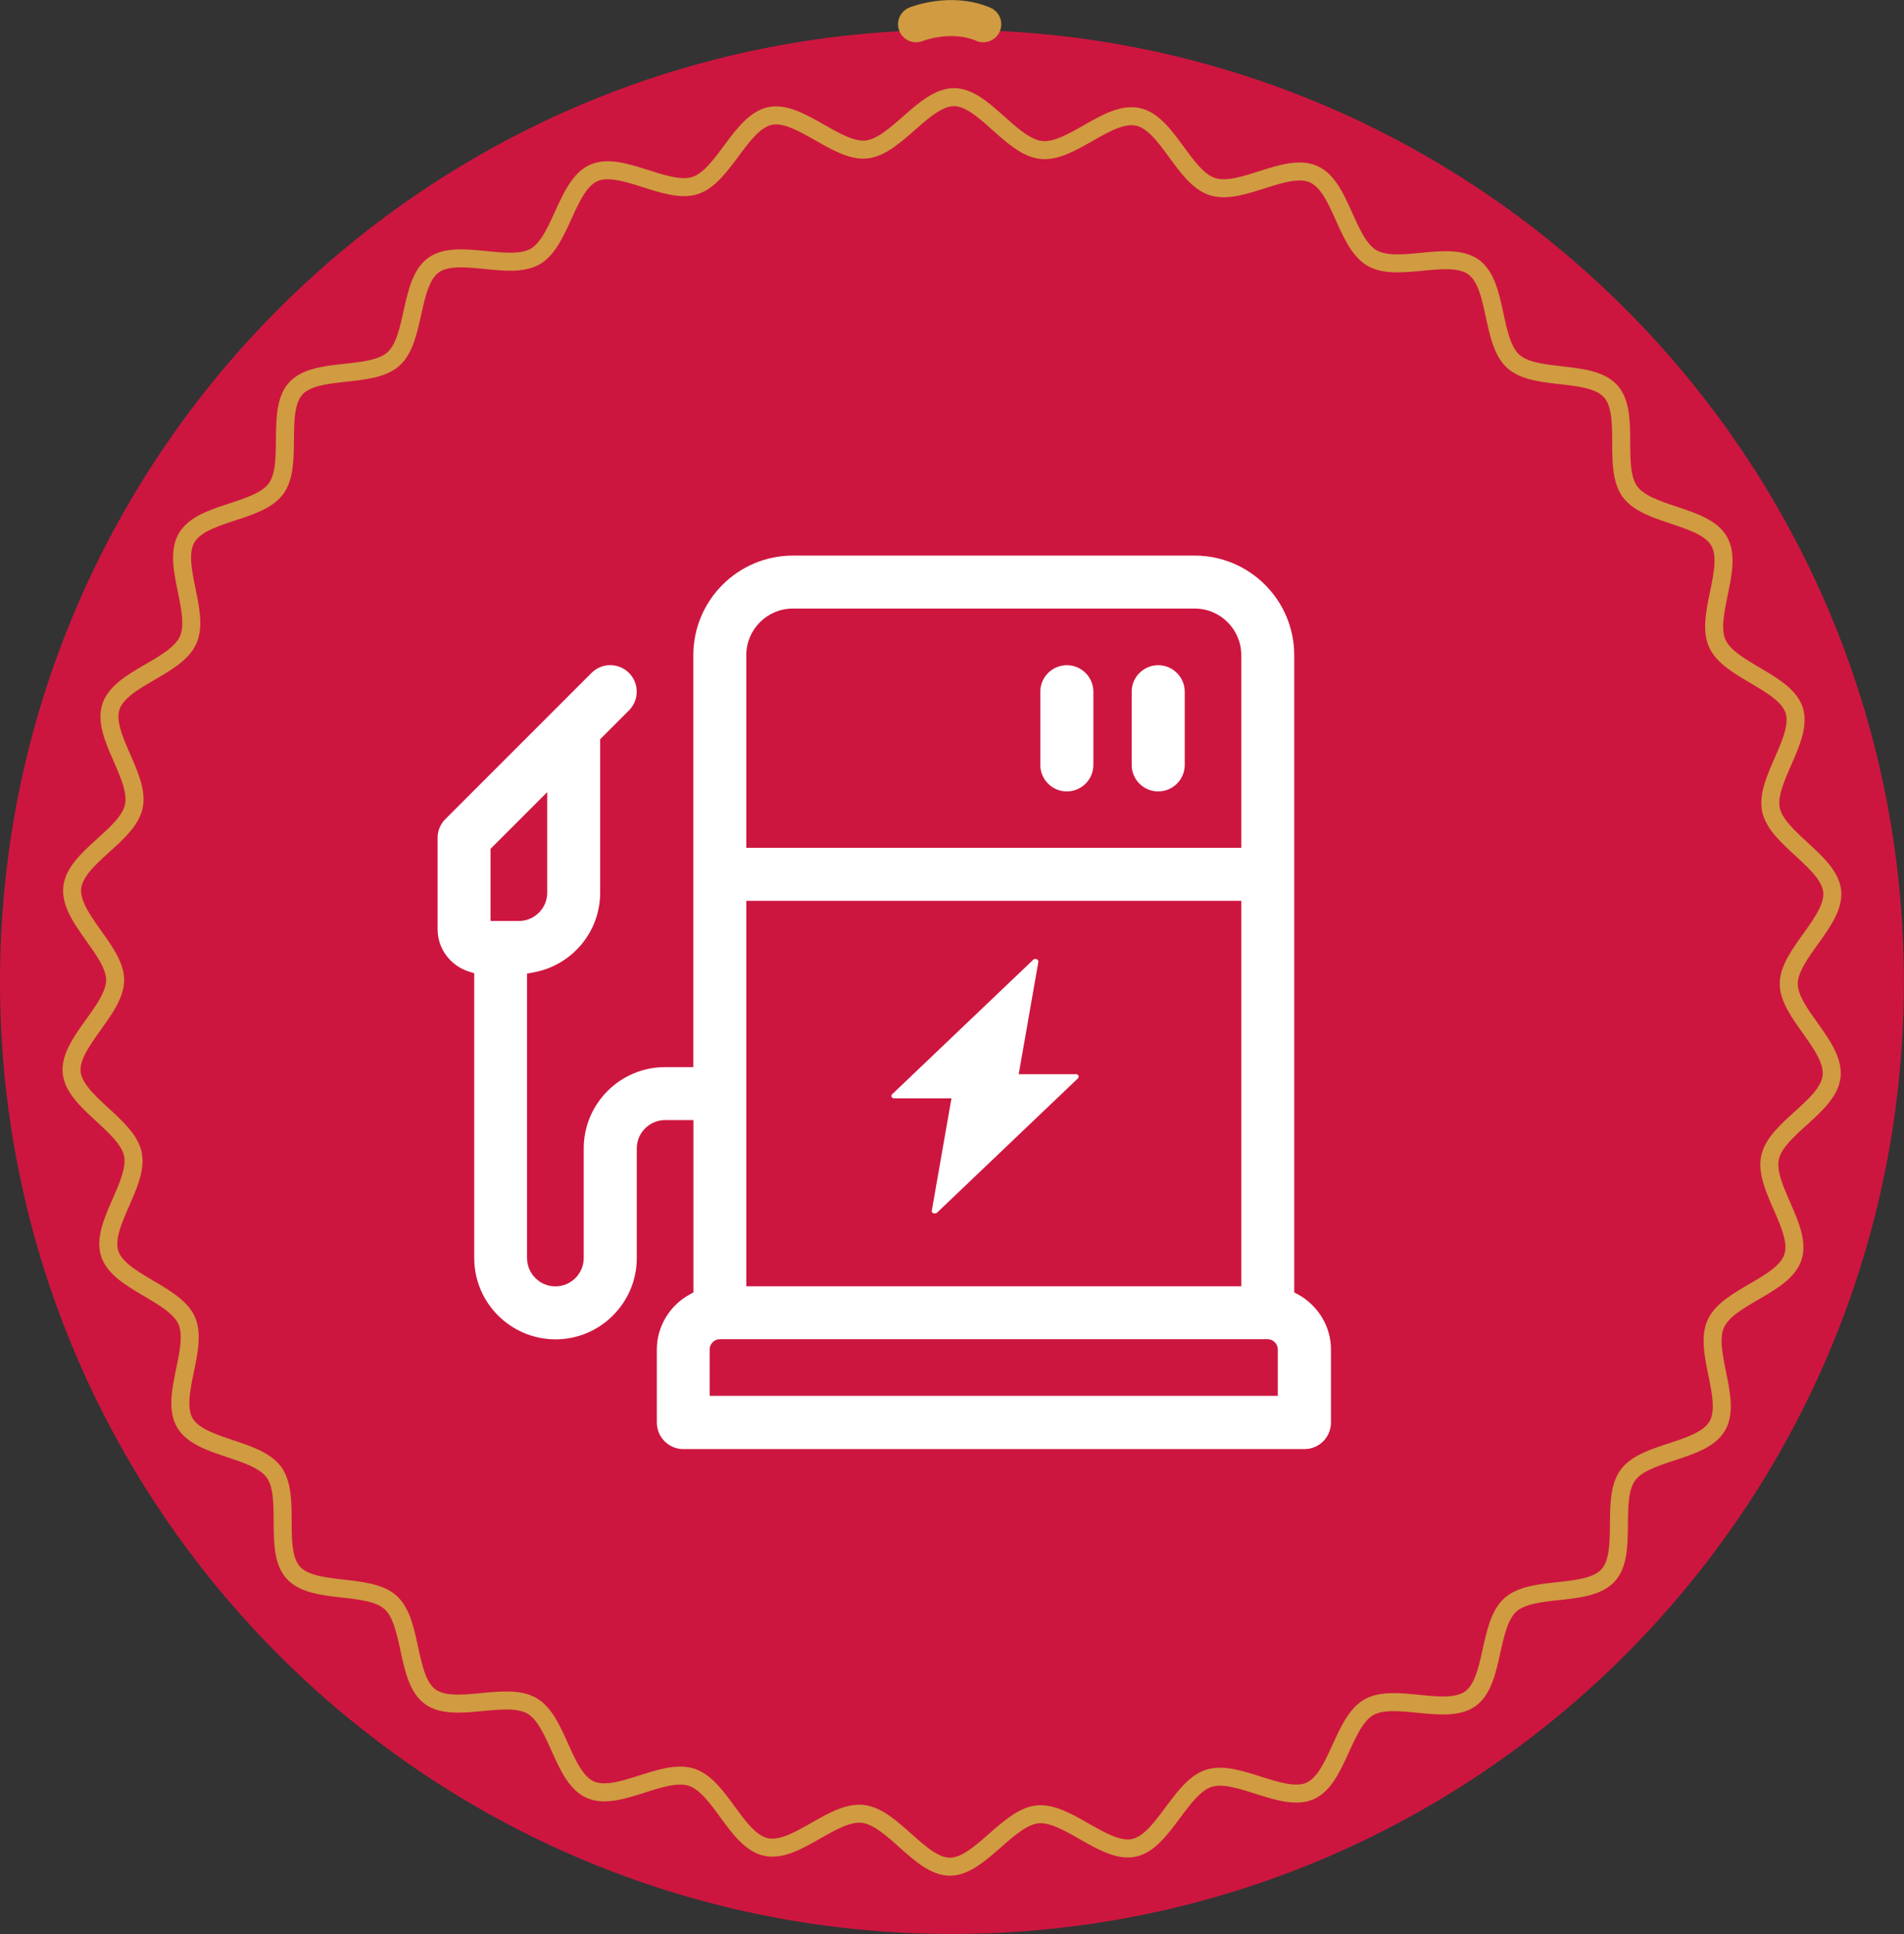
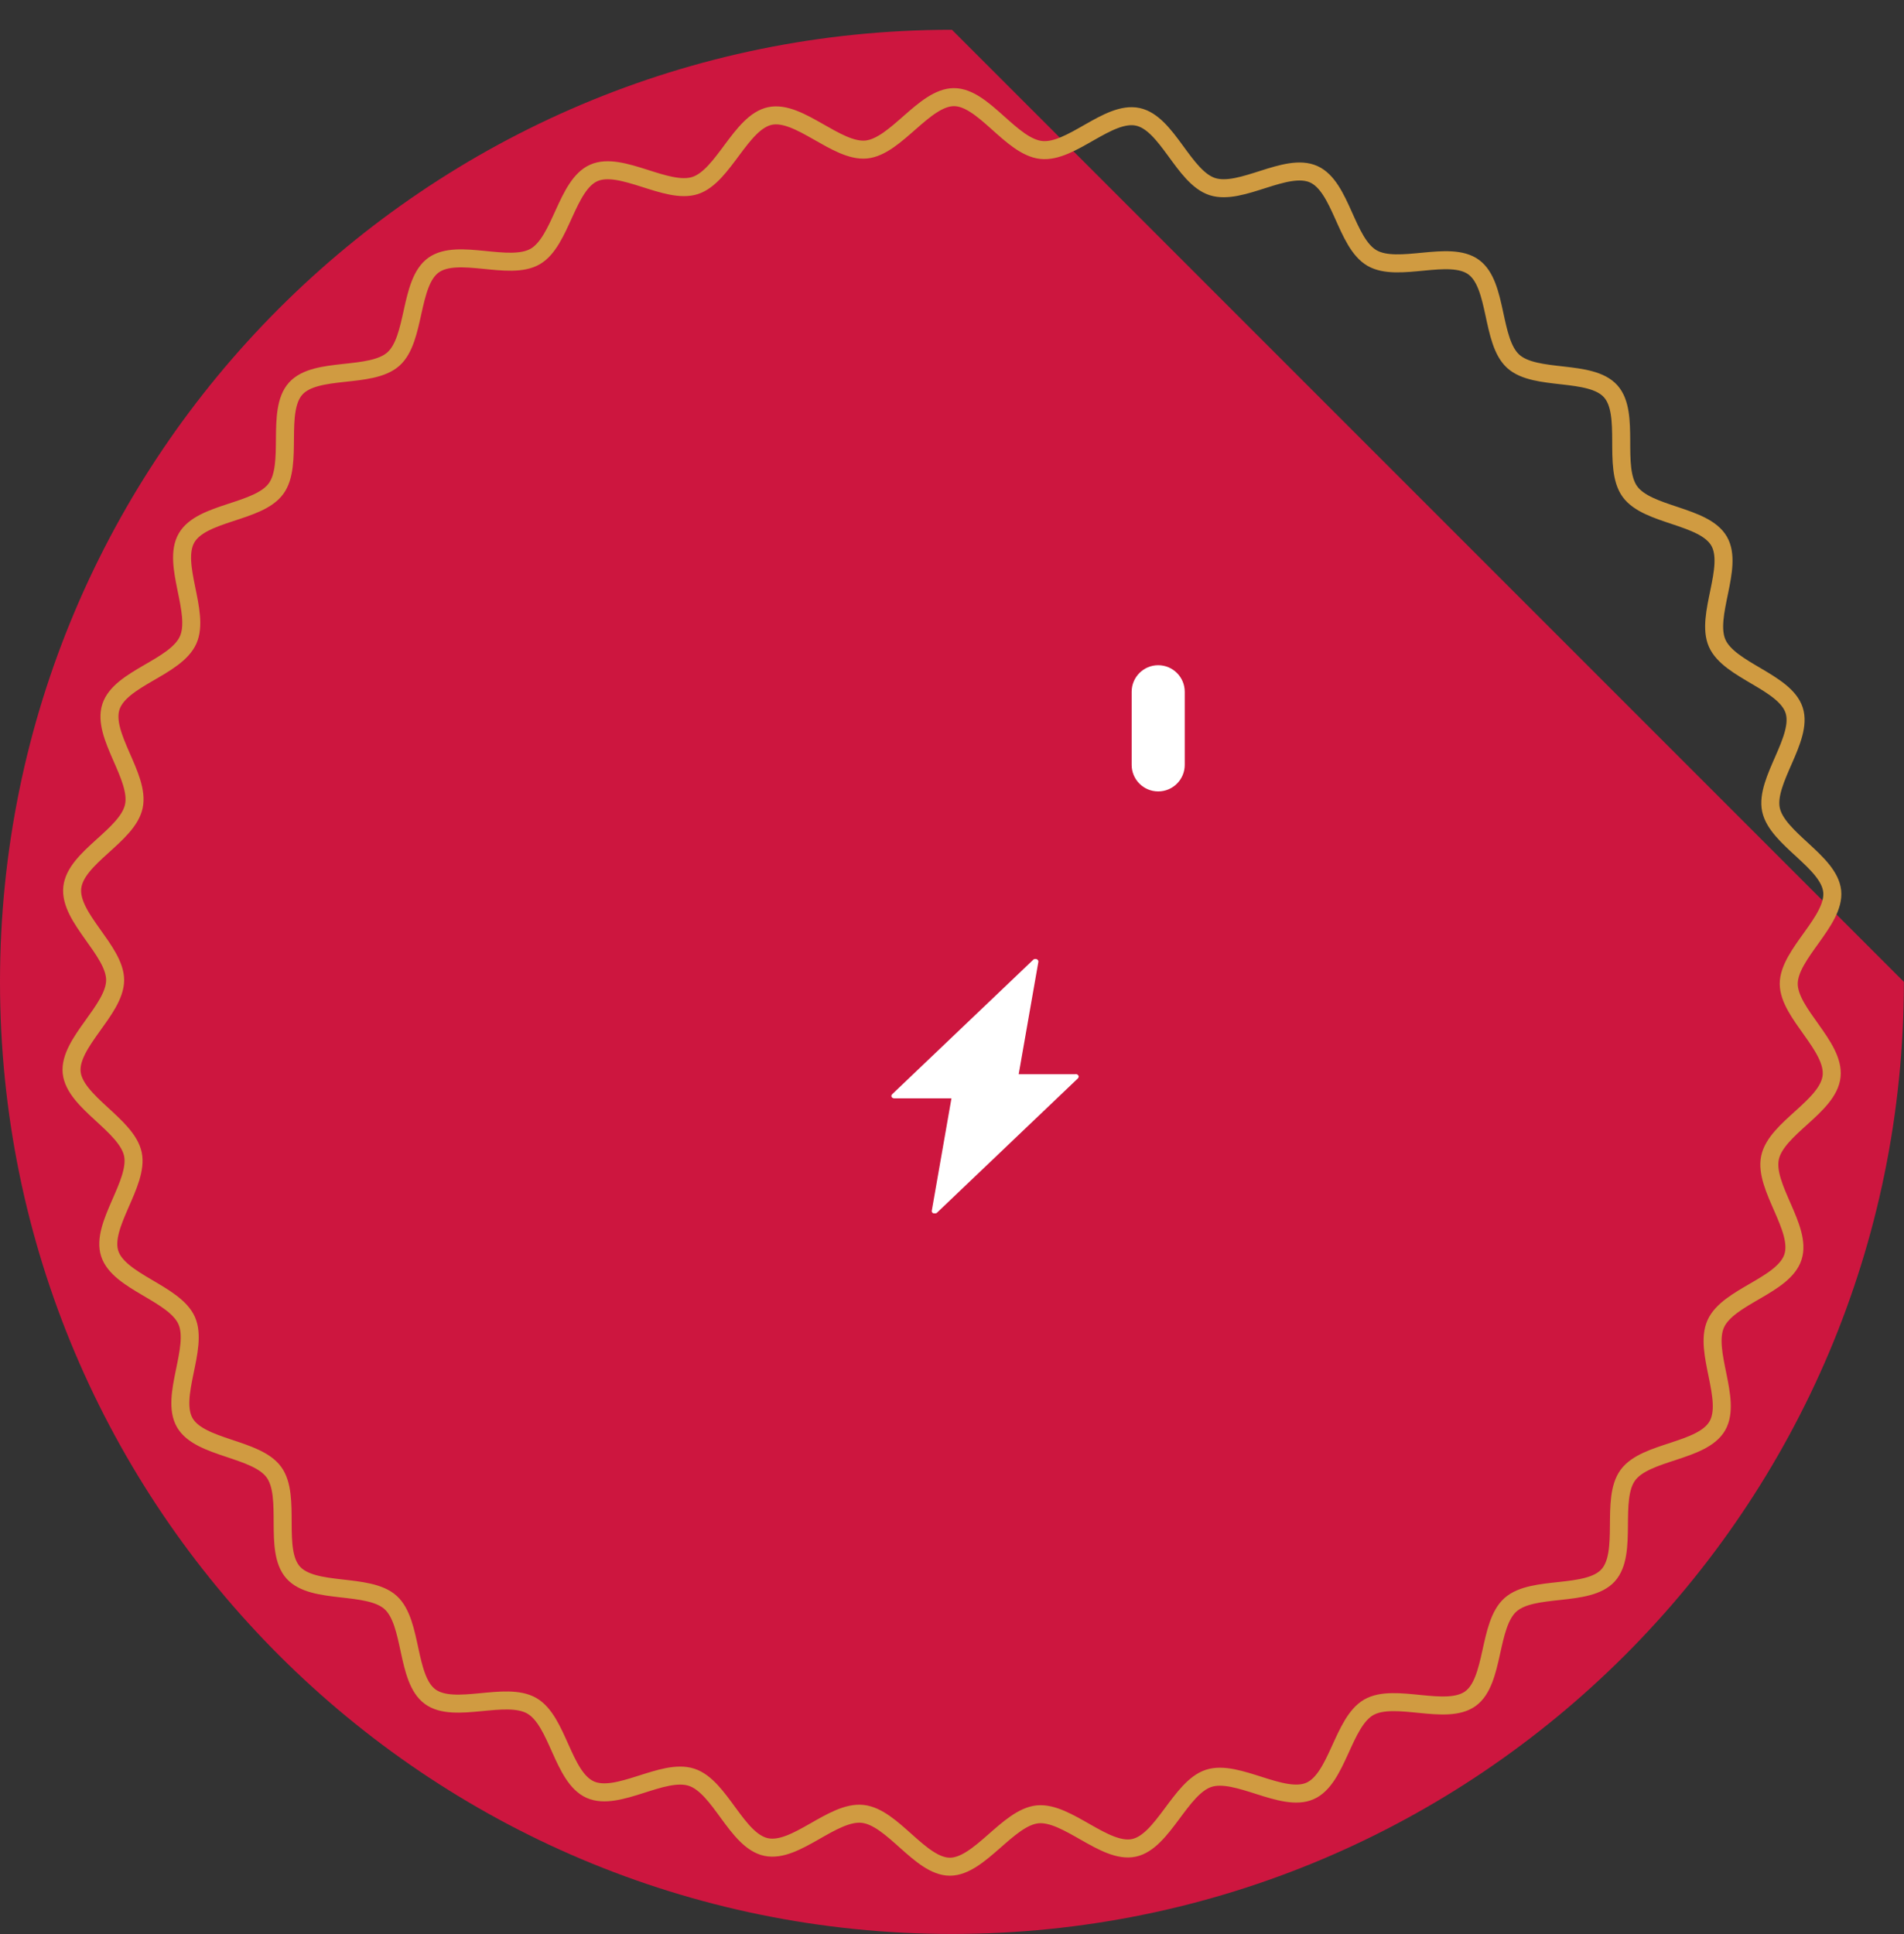
<svg xmlns="http://www.w3.org/2000/svg" id="b" data-name="Layer 2" viewBox="0 0 158.59 161.07">
  <rect x="0" y="0" width="158.59" height="161.07" fill="#333333" stroke="none" />
  <defs>
    <style>
      .d {
        stroke-linecap: round;
        stroke-linejoin: round;
        stroke-width: 3px;
      }

      .d, .e {
        fill: none;
        stroke: #d09b41;
      }

      .e {
        stroke-miterlimit: 10;
        stroke-width: 1.5px;
      }

      .f {
        fill: #cd163f;
      }

      .f, .g {
        stroke-width: 0px;
      }

      .g {
        fill: #fff;
      }
    </style>
  </defs>
  <g id="c" data-name="Layer 2">
    <g>
-       <path class="f" d="m79.29,2.48C35.5,2.48,0,37.98,0,81.77s35.5,79.29,79.29,79.29,79.29-35.5,79.29-79.29S123.09,2.48,79.29,2.48Z" />
+       <path class="f" d="m79.29,2.48C35.5,2.48,0,37.98,0,81.77s35.5,79.29,79.29,79.29,79.29-35.5,79.29-79.29Z" />
      <path class="e" d="m86.73,12.49c-2.52-.27-4.8-4.4-7.27-4.4s-4.83,4.11-7.3,4.36-5.6-3.31-8.03-2.79-3.86,5.02-6.23,5.79-6.16-2.06-8.44-1.05-2.72,5.71-4.88,6.96-6.44-.74-8.47.72-1.47,6.15-3.34,7.82-6.46.6-8.14,2.46-.16,6.32-1.64,8.34-6.19,1.92-7.45,4.1,1.16,6.2.13,8.5-5.65,3.17-6.43,5.56,2.43,5.82,1.91,8.28-4.86,4.26-5.13,6.78,3.58,5.24,3.57,7.71-3.87,5.22-3.62,7.69,4.59,4.37,5.1,6.8-2.7,5.91-1.93,8.28,5.4,3.3,6.41,5.58-1.41,6.33-.16,8.5,5.96,2.1,7.43,4.13-.07,6.48,1.6,8.35,6.27.82,8.12,2.5,1.27,6.36,3.29,7.84,6.29-.5,8.47.76,2.56,5.95,4.86,6.98,6.04-1.81,8.44-1.03,3.74,5.28,6.21,5.81,5.53-3.03,8.04-2.76,4.8,4.4,7.27,4.4,4.83-4.11,7.3-4.36,5.6,3.31,8.03,2.79,3.86-5.02,6.23-5.79,6.16,2.06,8.44,1.05,2.72-5.71,4.88-6.96,6.44.74,8.47-.72,1.47-6.15,3.34-7.82,6.46-.6,8.14-2.46.16-6.32,1.64-8.34,6.19-1.92,7.45-4.1-1.16-6.2-.13-8.5,5.65-3.17,6.43-5.56-2.43-5.82-1.91-8.28,4.86-4.26,5.13-6.78-3.58-5.24-3.57-7.71,3.87-5.22,3.62-7.69-4.59-4.37-5.1-6.8,2.7-5.91,1.93-8.28-5.4-3.3-6.41-5.58,1.41-6.33.16-8.5-5.96-2.1-7.43-4.13.07-6.48-1.6-8.35-6.27-.82-8.12-2.5-1.27-6.36-3.29-7.84-6.29.5-8.47-.76-2.56-5.95-4.86-6.98-6.04,1.81-8.44,1.03-3.74-5.28-6.21-5.81-5.53,3.03-8.04,2.76Z" />
-       <path class="d" d="m76.3,2.02s2.88-1.16,5.6,0" />
      <g>
-         <path class="g" d="m108.11,107.8l-.31-.17v-53.07c0-4.57-3.72-8.29-8.29-8.29h-33.47c-4.57,0-8.29,3.72-8.29,8.29v34.31h-2.36c-3.73,0-6.77,3.04-6.77,6.77v9.13c0,1.3-1.06,2.36-2.36,2.36s-2.36-1.06-2.36-2.36v-23.69l.49-.09c3.24-.57,5.6-3.37,5.6-6.65v-12.78l2.4-2.4c.86-.86.86-2.26,0-3.12s-2.26-.86-3.12,0l-12.17,12.17c-.42.42-.65.97-.65,1.56v7.61c0,1.63,1.06,3.05,2.63,3.54l.42.13v23.72c0,3.73,3.04,6.77,6.77,6.77s6.77-3.04,6.77-6.77v-9.13c0-1.3,1.06-2.36,2.36-2.36h2.36v14.35l-.31.17c-1.69.93-2.74,2.69-2.74,4.58v6.09c0,1.22.99,2.21,2.21,2.21h51.73c1.22,0,2.21-.99,2.21-2.21v-6.09c0-1.89-1.05-3.64-2.74-4.58Zm-67.25-31.1v-6.01l4.72-4.72v8.37c0,1.3-1.06,2.36-2.36,2.36h-2.36Zm21.3-22.14c0-2.14,1.74-3.88,3.88-3.88h33.47c2.14,0,3.88,1.74,3.88,3.88v16.05h-41.23v-16.05Zm0,20.46h41.23v32.1h-41.23v-32.1Zm44.27,41.23h-47.32v-3.88c0-.22.09-.43.25-.59.16-.16.37-.25.59-.25h45.64c.22,0,.43.09.59.25.16.16.25.37.25.59v3.88Z" />
        <path class="g" d="m96.47,55.4c-1.22,0-2.21.99-2.21,2.21v6.09c0,1.22.99,2.21,2.21,2.21s2.21-.99,2.21-2.21v-6.09c0-1.22-.99-2.21-2.21-2.21Z" />
-         <path class="g" d="m88.86,55.4c-1.22,0-2.21.99-2.21,2.21v6.09c0,1.22.99,2.21,2.21,2.21s2.21-.99,2.21-2.21v-6.09c0-1.22-.99-2.21-2.21-2.21Z" />
        <path class="g" d="m89.6,89.46h-4.75l1.64-9.36c.01-.08-.03-.16-.12-.21-.04-.02-.08-.03-.13-.03-.07,0-.14.02-.18.07l-11.75,11.2c-.06.06-.08.14-.05.21.03.08.13.13.23.13h4.76l-1.64,9.37c-.01.08.03.16.12.2.2.03.27,0,.31-.04l11.75-11.2s.07-.1.06-.16l-.02-.05c-.03-.08-.13-.14-.23-.14Z" />
      </g>
    </g>
  </g>
</svg>